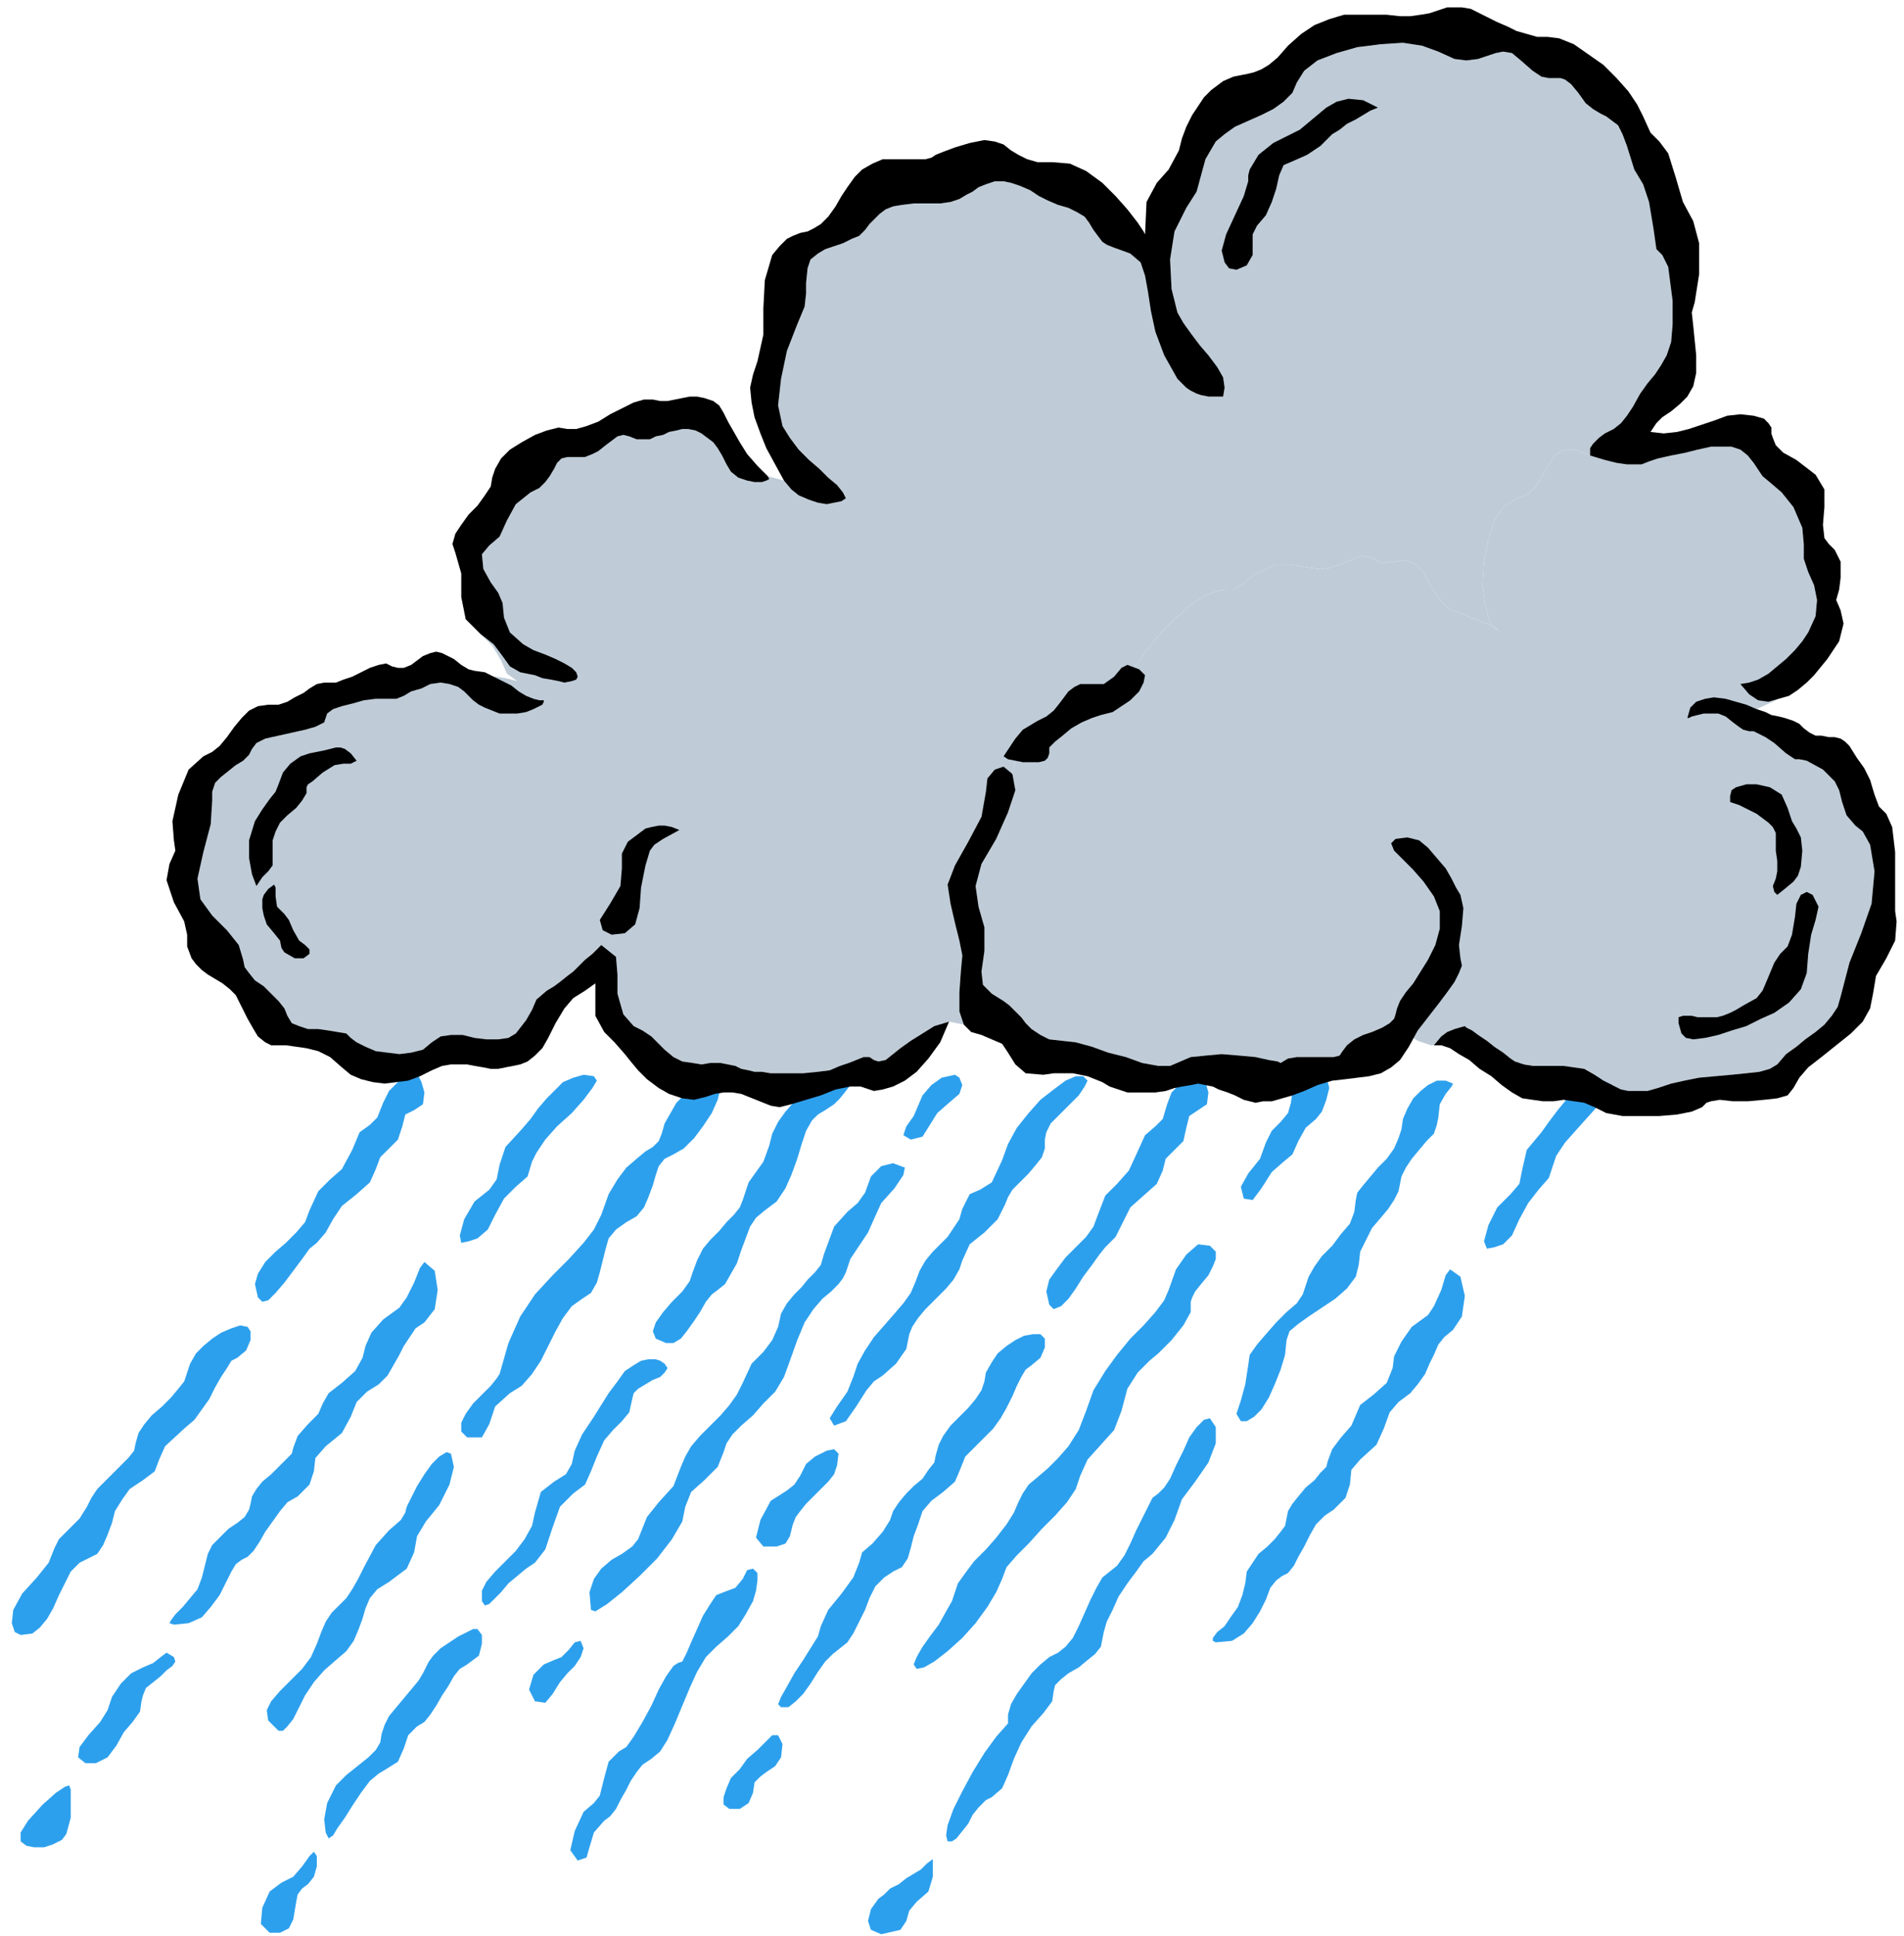
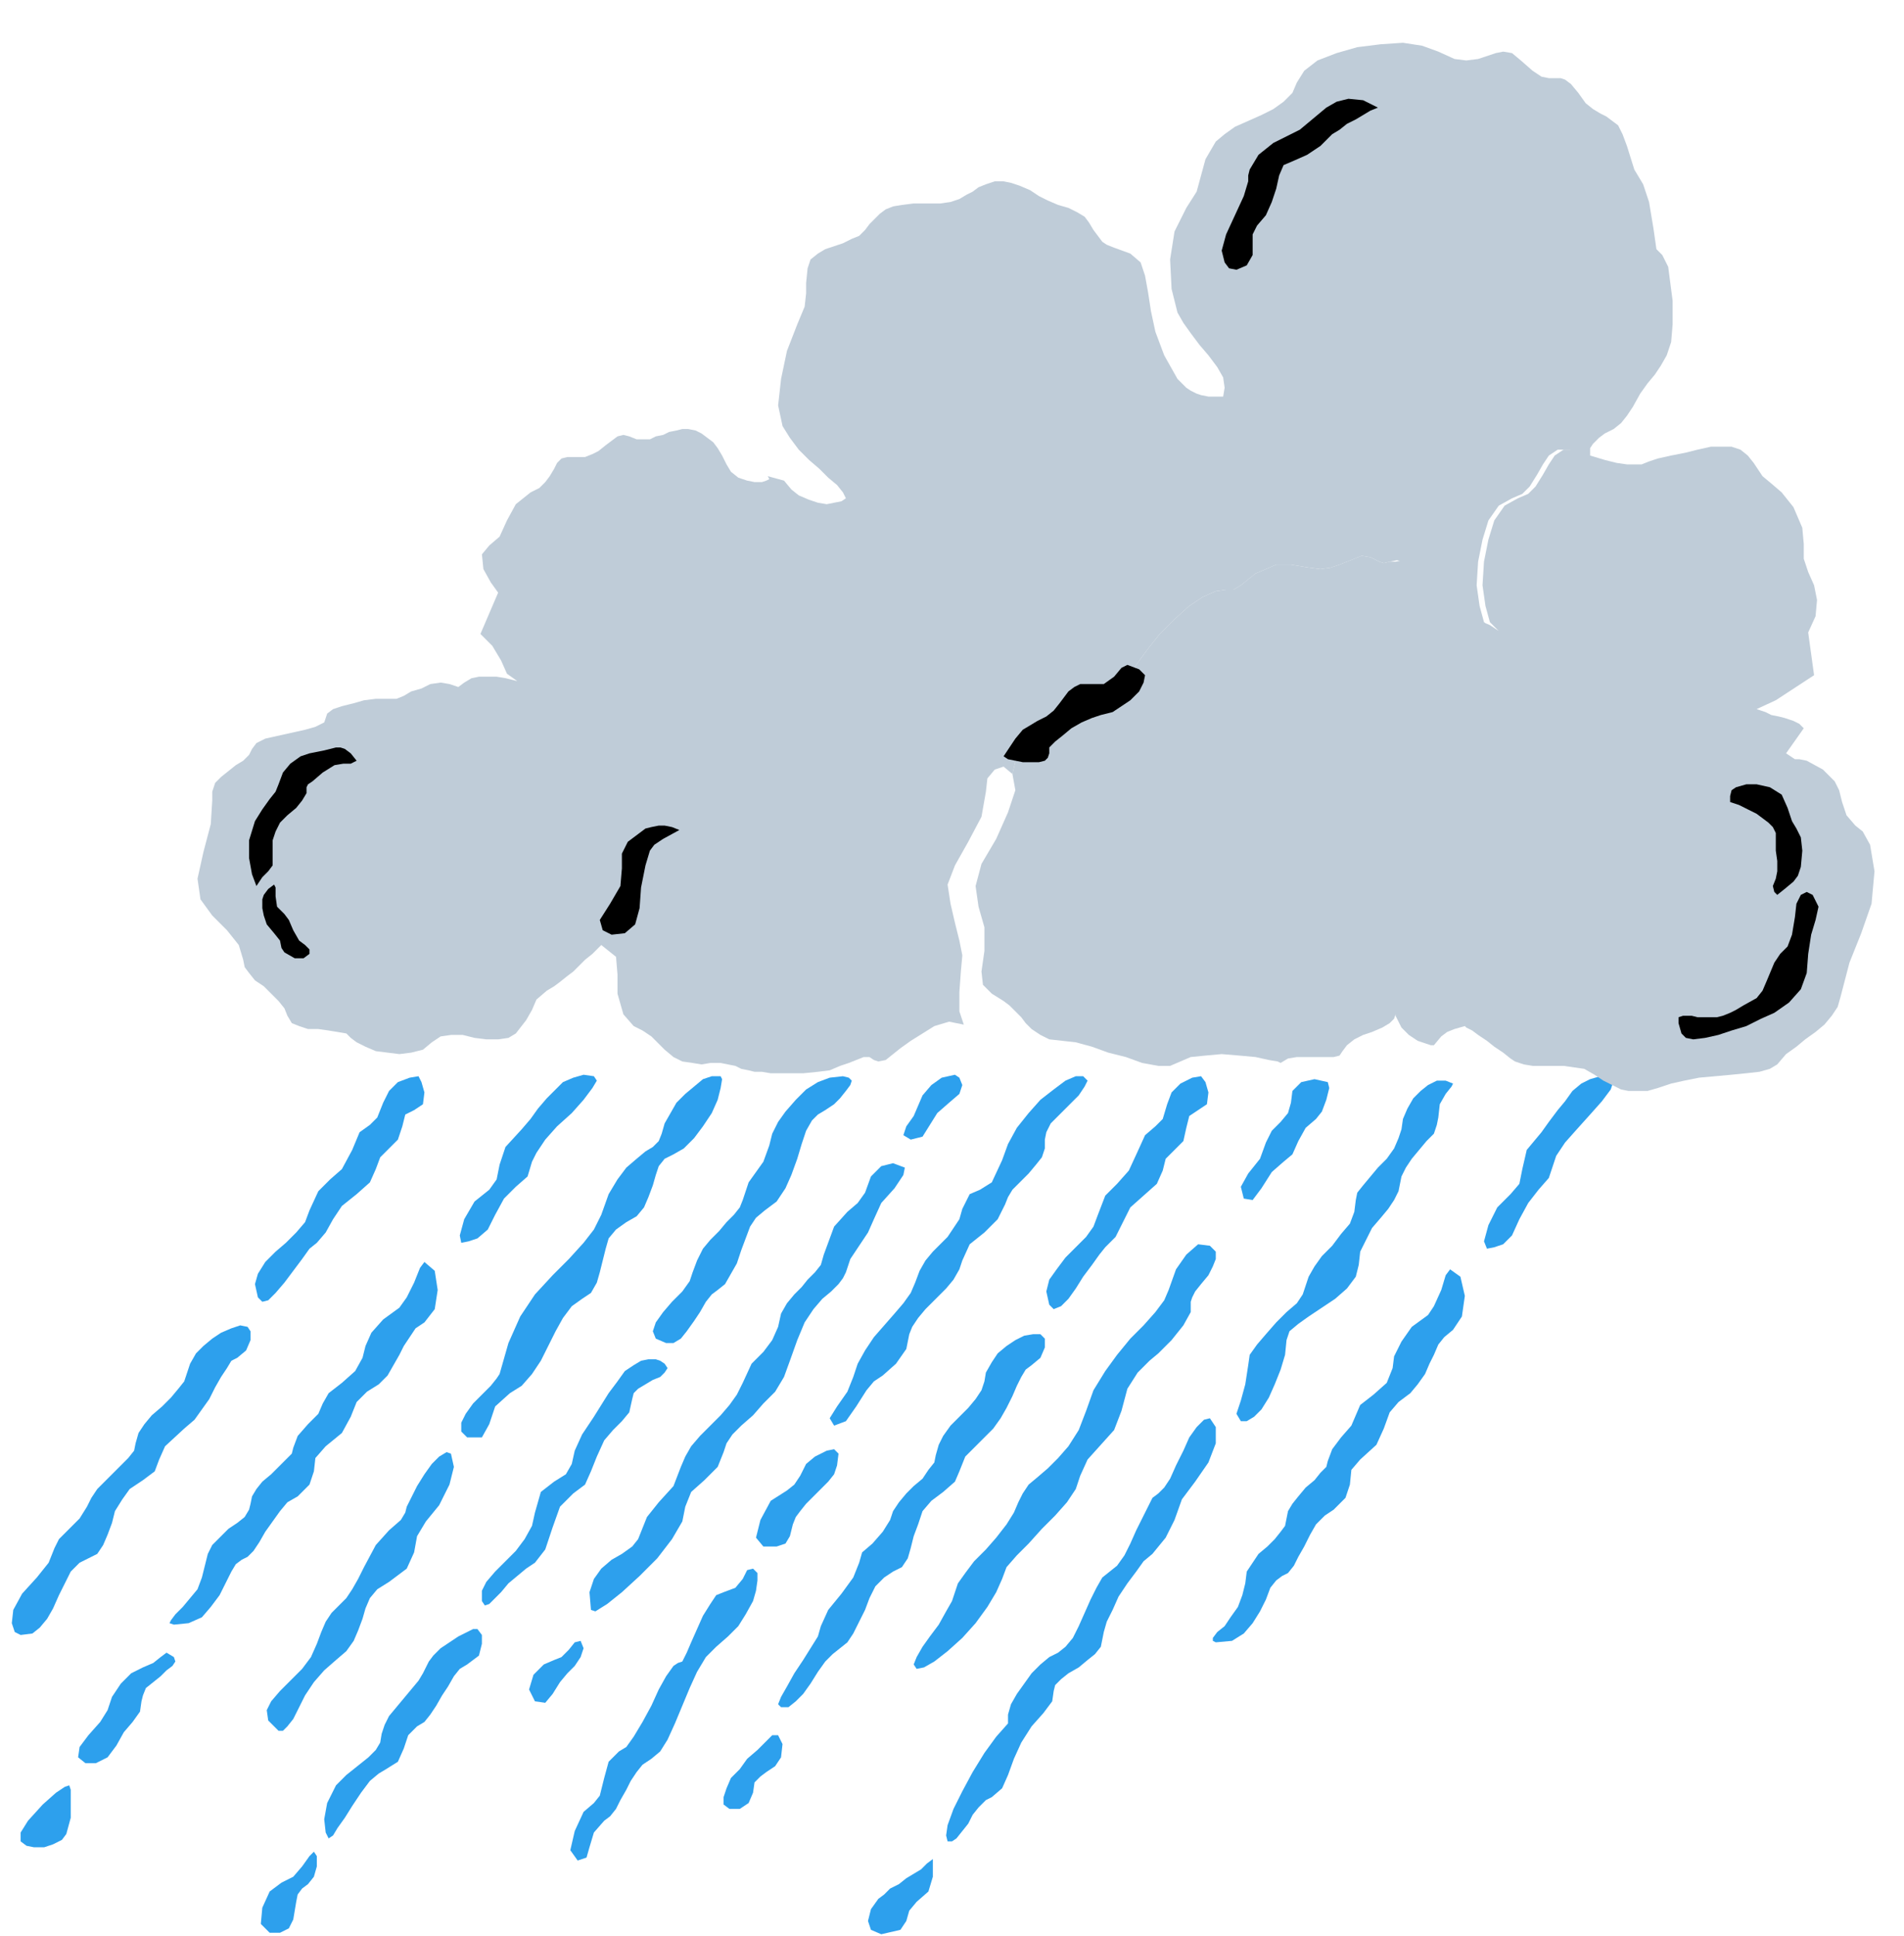
<svg xmlns="http://www.w3.org/2000/svg" width="1.292in" height="1.313in" fill-rule="evenodd" stroke-linecap="round" preserveAspectRatio="none" viewBox="0 0 1292 1313">
  <style>.pen1{stroke:none}.brush3{fill:#bfccd8}.brush4{fill:#000}</style>
  <path d="m403 730 2 3-3 5-6 8-8 9-10 9-8 9-6 9-3 6-3 10-8 7-8 8-6 11-5 10-7 6-6 2-5 1-1-5 3-11 7-12 10-8 5-7 2-10 4-12 11-12 6-7 5-7 6-7 6-6 5-5 7-3 7-2 7 1zM271 887l5-7 5-10 4-10 3-4 7 6 2 13-2 13-7 9-6 4-4 6-4 6-3 6-4 7-4 7-6 6-8 5-7 7-4 10-6 11-11 9-7 8-1 9-3 9-8 8-7 4-5 6-5 7-5 7-4 7-4 6-4 4-4 2-4 3-3 5-4 8-4 8-6 8-6 7-9 4-10 1-3-1 1-2 3-4 5-5 5-6 5-6 3-8 2-8 2-8 3-6 6-6 5-5 6-4 5-4 3-5 1-4 1-5 3-5 4-5 6-5 5-5 5-5 4-4 1-4 3-8 7-8 7-7 3-7 4-7 9-7 9-8 5-9 2-8 4-9 8-9 11-8zm-153 237 1 3-2 3-4 3-4 4-5 4-5 4-2 5-1 4-1 7-5 7-6 7-5 9-6 8-8 4h-7l-5-4 1-7 6-8 8-9 5-8 3-9 6-9 7-7 8-4 7-3 5-4 4-3 5 3zm-71 87 1 3v19l-3 11-3 4-6 3-6 2h-7l-5-1-4-3v-6l5-8 10-11 9-8 6-4 3-1zm442-481h-6l-6 2-6 5-6 5-6 6-4 7-4 7-2 7-2 5-4 4-5 3-6 5-7 6-6 8-6 10-5 14-5 10-7 9-10 11-11 11-12 13-10 15-8 18-6 21-2 3-4 5-6 6-6 6-5 7-3 6v6l4 4h10l5-9 4-12 10-9 8-5 7-8 6-9 5-10 5-10 5-9 6-8 7-5 6-4 4-7 2-7 2-8 2-8 2-7 5-6 7-5 7-4 5-6 3-7 3-8 2-7 2-6 4-5 6-3 7-4 7-7 6-8 6-9 4-9 2-8 1-6-1-2zM306 986l-3-1-5 3-5 5-5 7-5 8-4 8-3 6-1 4-3 5-8 7-9 10-8 15-4 8-4 7-4 6-5 5-5 5-4 6-3 7-3 8-4 9-6 8-8 8-7 7-6 7-3 6 1 7 7 7h3l3-3 4-5 4-8 4-8 6-9 7-8 8-7 7-6 5-7 3-7 3-8 2-7 3-7 5-6 8-5 12-9 5-11 2-11 6-10 9-11 7-14 3-12-2-9zm-123 325h7l6-3 3-6 1-6 1-6 1-5 3-4 4-3 4-5 2-7v-7l-2-3-3 3-5 7-6 7-8 4-8 6-5 11-1 11 6 6zm45-100-6 12-2 11 1 9 2 4 3-2 3-5 5-7 5-8 6-9 6-8 6-5 5-3 8-5 4-9 3-9 6-6 5-3 4-5 4-6 4-7 4-6 4-7 4-5 5-3 8-6 2-8v-6l-3-4h-3l-4 2-6 3-6 4-6 4-5 5-3 4-2 4-2 4-3 5-5 6-5 6-5 6-5 6-3 6-2 6-1 6-3 5-5 5-5 4-5 4-5 4-4 4-3 3zm223-286-3-2-3-1h-5l-5 1-5 3-6 4-5 7-6 8-10 16-8 12-5 11-2 9-4 7-8 5-9 7-4 14-2 9-5 9-6 8-7 7-7 7-6 7-3 6v7l2 3 3-1 3-3 5-5 5-6 6-5 6-5 6-4 7-9 5-15 5-14 9-9 8-6 4-9 4-10 5-11 6-7 6-6 5-6 2-9 1-4 3-3 5-3 5-3 5-2 3-3 2-3-2-3zm121-195-9 1-8 3-8 5-7 7-7 8-5 7-4 8-2 8-4 11-5 7-5 7-4 12-2 5-4 5-5 5-5 6-6 6-5 6-4 8-3 8-2 6-5 7-7 7-6 7-5 7-2 6 2 5 7 3h5l5-3 4-5 5-7 4-6 4-7 4-5 4-3 5-4 4-7 4-7 3-9 3-8 3-8 4-6 6-5 8-6 6-9 4-9 4-11 3-10 3-9 4-7 4-4 5-3 6-4 4-4 4-5 3-4 1-3-2-2-4-1zm76-1-9 2-7 5-6 7-3 7-3 7-5 7-2 6 5 3 8-2 5-8 5-8 8-7 7-6 2-6-2-5-3-2zm-34 63-8-3-8 2-7 7-4 11-5 7-7 6-9 10-7 19-2 7-4 5-5 5-4 5-5 5-5 6-4 7-2 9-4 9-6 8-8 8-6 13-4 8-5 7-6 7-7 7-7 7-6 7-4 7-3 7-5 13-10 11-8 10-4 10-2 5-4 5-7 5-7 4-7 6-5 7-3 9 1 12 3 1 8-5 10-8 12-11 12-12 10-13 7-12 2-10 4-10 9-8 9-9 4-10 2-6 4-6 6-6 8-7 7-8 8-8 6-10 4-11 5-14 5-12 6-9 6-7 6-5 5-5 3-4 2-4 3-9 6-9 6-9 4-9 5-11 9-10 6-9 1-5zm-251 362 7 1 5-6 5-8 5-6 5-5 4-6 2-6-2-5-4 1-4 5-5 5-5 2-7 3-7 7-3 10 4 8zm29 108 6-2 2-7 3-10 7-8 4-3 4-5 3-6 4-7 3-6 4-6 4-5 6-4 6-5 5-8 5-11 5-12 5-12 5-11 6-10 7-7 8-7 7-7 5-8 5-9 2-7 1-7v-5l-3-3-4 1-3 6-5 6-8 3-5 2-4 6-5 8-4 9-4 9-3 7-3 6-3 1-3 2-5 7-5 9-5 11-6 11-6 10-5 7-5 3-7 7-3 11-3 12-4 5-7 6-6 13-3 13 5 7zm126-213-5-6 3-12 7-13 11-7 5-4 4-6 4-8 6-5 8-4 5-1 3 3-1 8-2 6-4 5-5 5-5 5-5 5-4 5-3 4-2 5-2 8-3 5-6 2h-9zm217-319h-5l-7 3-8 6-9 7-8 9-8 10-6 11-4 11-7 15-8 5-7 3-5 10-2 7-4 6-4 6-5 5-5 5-5 6-4 7-3 8-3 7-5 7-6 7-7 8-7 8-6 9-5 9-3 9-4 10-7 10-5 8 3 5 8-3 7-10 7-11 5-6 6-4 9-8 7-10 2-10 2-5 4-6 5-6 7-7 7-7 5-6 4-7 2-6 5-11 10-8 9-9 5-10 2-5 3-5 5-5 6-6 5-6 4-5 2-6v-6l1-5 3-6 6-6 7-7 6-6 4-6 2-4-3-3zm80 0-6 1-8 4-6 6-3 8-3 10-5 5-7 6-5 11-6 13-8 9-8 8-5 13-3 8-5 7-7 7-7 7-6 8-5 7-2 8 2 9 3 3 5-2 5-5 5-7 5-8 6-8 5-7 4-5 7-7 5-10 5-10 9-8 9-8 4-9 2-8 6-6 6-6 2-9 2-8 6-4 6-4 1-8-2-7-3-4zM706 905h-5l-6 1-6 3-6 4-6 5-4 6-4 7-1 6-2 6-4 6-5 6-6 6-6 6-5 7-3 6-2 7-1 5-4 5-4 6-6 5-5 5-5 6-4 6-2 6-5 8-7 8-7 6-2 7-4 10-8 11-9 11-5 11-2 7-5 8-5 8-6 9-5 9-4 7-2 5 2 2h5l5-4 5-5 5-7 5-8 5-7 5-5 5-4 5-4 4-6 4-8 4-8 3-8 4-8 6-6 6-4 6-3 4-6 2-7 2-8 3-8 3-9 6-7 8-6 8-7 3-7 4-10 13-13 6-6 5-7 4-7 4-8 3-7 3-6 3-5 4-3 6-5 3-7v-6l-3-3zm-182 272-5 5-5 5-7 6-5 7-6 6-3 7-2 6v5l4 3h7l6-4 3-7 1-7 4-4 4-3 6-4 4-6 1-9-3-6h-4zm377-443-9-2-9 2-6 6-1 8-2 7-5 6-6 6-4 8-4 11-8 10-5 9 2 8 6 1 6-8 7-11 8-7 6-5 4-9 5-9 7-6 4-5 3-8 2-8-1-4zm-80 111-8-1-8 7-7 10-5 14-3 7-6 8-8 9-9 9-9 11-8 11-8 13-5 14-5 13-7 11-7 8-7 7-7 6-6 5-4 6-3 6-3 7-5 8-7 9-7 8-8 8-6 8-5 7-2 6-2 6-4 7-5 9-6 8-5 7-4 7-2 5 2 3 5-1 7-4 9-7 10-9 9-10 8-11 6-10 4-9 3-8 7-8 8-8 9-10 9-9 8-9 6-9 3-9 5-11 9-10 9-10 5-13 4-15 7-11 8-8 6-5 9-9 8-10 5-9v-7l1-3 2-4 4-5 5-6 3-6 2-5v-5l-4-4zm-223 467-7-3-2-6 2-8 5-7 4-3 4-4 6-3 5-4 5-3 5-3 4-4 4-3v12l-3 10-8 7-5 6-2 7-4 6-13 3zm388-577-5-2h-6l-6 3-5 4-5 5-4 7-3 7-1 7-2 6-3 7-5 7-6 6-5 6-5 6-4 5-1 5-1 8-3 8-6 7-6 8-7 7-5 7-4 7-2 6-2 6-4 6-7 6-7 7-7 8-6 7-5 7-1 7-2 13-3 11-3 9 3 5h4l5-3 5-5 5-8 4-9 4-10 3-10 1-10 2-6 6-5 7-5 9-6 9-6 8-7 6-8 2-8 1-9 4-8 4-8 6-7 5-6 4-6 3-6 1-5 1-5 3-6 4-6 5-6 5-6 5-5 2-6 1-5 1-9 4-7 4-5 1-2zM821 962l4 6v11l-5 13-9 13-9 12-5 14-6 12-9 11-6 5-5 7-6 8-6 9-4 9-4 8-2 7-1 5-1 5-4 5-5 4-6 5-7 4-5 4-4 4-1 4-1 7-6 8-8 9-7 11-5 11-4 11-4 9-7 6-4 2-5 5-4 5-3 6-4 5-4 5-3 2h-3l-1-4 1-7 4-11 6-12 7-13 8-13 8-11 8-9v-6l2-7 4-7 5-7 5-7 6-6 6-5 6-3 5-4 5-6 4-8 4-9 4-9 4-8 4-7 5-4 5-4 5-7 4-8 4-9 4-8 4-8 3-6 4-3 4-4 4-6 4-9 5-10 4-9 5-7 5-5 4-1zM284 730l-6 1-8 3-6 6-4 8-4 10-5 5-7 5-5 12-7 13-8 7-8 8-6 13-3 8-6 7-7 7-7 6-7 7-5 8-2 7 2 9 3 3 4-1 5-5 6-7 6-8 6-8 5-7 5-4 6-7 5-9 6-9 10-8 9-8 4-9 3-8 6-6 6-6 3-9 2-8 6-3 6-4 1-8-2-7-2-4zM168 900l-5-1-6 2-7 3-6 4-6 5-5 5-4 7-2 6-2 6-4 5-5 6-6 6-7 6-5 6-4 6-2 7-1 5-4 5-5 5-5 5-6 6-5 5-4 6-3 6-5 8-7 7-7 7-3 6-4 10-8 10-10 11-6 11-1 9 2 6 4 2 8-1 5-4 5-6 4-7 4-9 4-8 4-8 6-6 6-3 6-3 4-6 3-7 3-8 2-8 5-8 5-7 9-6 8-6 3-8 4-9 13-12 7-6 5-7 5-7 4-8 4-7 4-6 3-5 4-2 6-5 3-7v-6l-2-3zm925-170 2 3-2 6-6 8-8 9-9 10-8 9-6 9-2 6-3 9-7 8-7 9-6 11-5 11-6 6-6 2-5 1-2-5 3-11 6-12 9-9 6-7 2-10 3-13 10-12 5-7 6-8 5-6 5-7 6-5 6-3 7-2h7zM969 892l4-6 5-11 3-10 3-4 7 5 3 13-2 14-6 9-6 5-4 5-3 7-3 6-3 7-5 7-5 6-8 6-6 7-4 11-5 11-11 10-6 7-1 10-3 9-8 8-6 4-6 6-4 7-4 8-4 7-3 6-4 5-4 2-4 3-4 5-3 8-4 8-5 8-6 7-8 5-11 1-2-1v-2l3-4 5-4 4-6 5-7 3-8 2-8 1-8 4-6 4-6 6-5 5-5 4-5 3-4 1-5 1-5 3-5 4-5 5-6 6-5 4-5 4-4 1-4 3-8 6-8 7-8 3-7 3-7 9-7 9-8 4-10 1-8 5-10 7-10 11-8z" class="pen1" style="fill:#2da0ed" />
-   <path d="M1079 309v-5l2-3 4-4 4-3 6-3 5-4 4-5 4-6 5-9 5-7 5-6 4-6 4-7 3-9 1-12v-16l-3-23-4-8-4-4-2-14-3-18-4-12-6-10-5-16-3-8-3-6-4-3-4-3-4-2-5-3-5-4-5-7-5-6-4-3-3-1h-8l-5-1-6-4-8-7-6-5-6-1-5 1-6 2-6 2-8 1-8-1-11-5-11-4-13-2-15 1-16 2-14 4-13 5-9 7-5 8-3 7-6 6-7 5-8 4-9 4-9 4-7 5-6 5-7 12-3 11-3 11-7 11-8 16-3 19 1 20 4 16 4 7 5 7 6 8 6 7 6 8 4 7 1 7-1 6h-10l-5-1-3-1-4-2-3-2-3-3-3-3-9-16-6-16-3-14-2-13-2-11-3-9-7-6-11-4-5-2-3-2-3-4-3-4-3-5-3-4-5-3-6-3-7-2-7-3-6-3-6-4-7-3-6-2-5-1h-6l-6 2-5 2-4 3-4 2-5 3-6 2-7 1h-18l-8 1-6 1-5 2-4 3-3 3-4 4-3 4-4 4-5 2-6 3-6 2-6 2-5 3-5 4-2 6-1 10v7l-1 9-5 12-7 18-4 19-2 18 3 14 5 8 6 8 7 7 7 6 6 6 6 5 4 5 2 4-3 2-5 1-5 1-6-1-6-2-7-3-5-4-5-6-11-3 1 2-2 1-3 1h-5l-5-1-6-2-5-4-3-5-3-6-3-5-3-4-4-3-4-3-4-2-5-1h-4l-4 1-5 1-4 2-5 1-4 2h-9l-5-2-4-1-4 1-4 3-4 3-5 4-4 2-5 2h-12l-4 1-3 3-2 4-3 5-3 4-4 4-6 3-10 8-6 11-5 11-7 6-5 6 1 10 5 9 5 7-12 28 8 8 6 10 4 9 7 5-4-1-4-1-6-1h-12l-5 1-5 3-4 3-6-2-6-1-7 1-6 3-7 2-5 3-5 2h-14l-8 1-7 2-8 2-6 2-4 3-1 3-1 3-6 3-7 2-9 2-9 2-9 2-6 3-3 4-2 4-4 4-5 3-5 4-5 4-4 4-2 6v6l-1 16-5 19-4 18 2 14 8 11 10 10 8 10 3 10 1 5 3 4 4 5 6 4 5 5 5 5 4 5 2 5 3 5 5 2 6 2h7l7 1 6 1 6 1 3 3 4 3 6 3 7 3 8 1 8 1 8-1 8-2 6-5 6-4 7-1h8l8 2 8 1h8l7-1 5-3 7-9 4-7 3-7 7-6 5-3 4-3 5-4 4-3 4-4 4-4 5-4 6-6 10 8 1 12v13l4 14 7 8 6 3 6 4 9 9 6 5 6 3 7 1 6 1 6-1h7l5 1 5 1 4 2 5 1 4 1h5l6 1h22l10-1 8-1 7-3 6-2 5-2 5-2h4l3 2 3 1 5-1 5-4 5-4 7-5 8-5 8-5 10-3 10 2-3-9v-13l1-14 1-11-2-10-3-12-3-13-2-13 5-13 9-16 9-17 3-17 1-9 5-6 6-2 6 5 4-17 5-8 7-5 11-4 7-3 8-3 8-3 8-4 7-4 7-4 4-4 3-4 5-11 8-11 8-10 10-10 10-9 9-6 9-4 7-1h5l5-3 5-4 5-4 7-3 7-3h10l12 2 8 1 7-1 6-2 5-2 5-2 5-2 6 1 6 3 3 1 4-1h4l5-1 4 1 5 2 5 5 4 8 5 8 5 6 5 4 7 2 6 3 6 2 7 3 6 4-6-6-3-11-2-14 1-16 3-15 4-13 7-10 9-5 7-3 5-5 5-8 4-7 4-6 6-4h8l10 4z" class="pen1 brush3" />
+   <path d="M1079 309v-5l2-3 4-4 4-3 6-3 5-4 4-5 4-6 5-9 5-7 5-6 4-6 4-7 3-9 1-12v-16l-3-23-4-8-4-4-2-14-3-18-4-12-6-10-5-16-3-8-3-6-4-3-4-3-4-2-5-3-5-4-5-7-5-6-4-3-3-1h-8l-5-1-6-4-8-7-6-5-6-1-5 1-6 2-6 2-8 1-8-1-11-5-11-4-13-2-15 1-16 2-14 4-13 5-9 7-5 8-3 7-6 6-7 5-8 4-9 4-9 4-7 5-6 5-7 12-3 11-3 11-7 11-8 16-3 19 1 20 4 16 4 7 5 7 6 8 6 7 6 8 4 7 1 7-1 6h-10l-5-1-3-1-4-2-3-2-3-3-3-3-9-16-6-16-3-14-2-13-2-11-3-9-7-6-11-4-5-2-3-2-3-4-3-4-3-5-3-4-5-3-6-3-7-2-7-3-6-3-6-4-7-3-6-2-5-1h-6l-6 2-5 2-4 3-4 2-5 3-6 2-7 1h-18l-8 1-6 1-5 2-4 3-3 3-4 4-3 4-4 4-5 2-6 3-6 2-6 2-5 3-5 4-2 6-1 10v7l-1 9-5 12-7 18-4 19-2 18 3 14 5 8 6 8 7 7 7 6 6 6 6 5 4 5 2 4-3 2-5 1-5 1-6-1-6-2-7-3-5-4-5-6-11-3 1 2-2 1-3 1h-5l-5-1-6-2-5-4-3-5-3-6-3-5-3-4-4-3-4-3-4-2-5-1h-4l-4 1-5 1-4 2-5 1-4 2h-9l-5-2-4-1-4 1-4 3-4 3-5 4-4 2-5 2h-12l-4 1-3 3-2 4-3 5-3 4-4 4-6 3-10 8-6 11-5 11-7 6-5 6 1 10 5 9 5 7-12 28 8 8 6 10 4 9 7 5-4-1-4-1-6-1h-12l-5 1-5 3-4 3-6-2-6-1-7 1-6 3-7 2-5 3-5 2h-14l-8 1-7 2-8 2-6 2-4 3-1 3-1 3-6 3-7 2-9 2-9 2-9 2-6 3-3 4-2 4-4 4-5 3-5 4-5 4-4 4-2 6v6l-1 16-5 19-4 18 2 14 8 11 10 10 8 10 3 10 1 5 3 4 4 5 6 4 5 5 5 5 4 5 2 5 3 5 5 2 6 2h7l7 1 6 1 6 1 3 3 4 3 6 3 7 3 8 1 8 1 8-1 8-2 6-5 6-4 7-1h8l8 2 8 1h8l7-1 5-3 7-9 4-7 3-7 7-6 5-3 4-3 5-4 4-3 4-4 4-4 5-4 6-6 10 8 1 12v13l4 14 7 8 6 3 6 4 9 9 6 5 6 3 7 1 6 1 6-1h7l5 1 5 1 4 2 5 1 4 1h5l6 1h22l10-1 8-1 7-3 6-2 5-2 5-2h4l3 2 3 1 5-1 5-4 5-4 7-5 8-5 8-5 10-3 10 2-3-9v-13l1-14 1-11-2-10-3-12-3-13-2-13 5-13 9-16 9-17 3-17 1-9 5-6 6-2 6 5 4-17 5-8 7-5 11-4 7-3 8-3 8-3 8-4 7-4 7-4 4-4 3-4 5-11 8-11 8-10 10-10 10-9 9-6 9-4 7-1h5l5-3 5-4 5-4 7-3 7-3h10l12 2 8 1 7-1 6-2 5-2 5-2 5-2 6 1 6 3 3 1 4-1l5-1 4 1 5 2 5 5 4 8 5 8 5 6 5 4 7 2 6 3 6 2 7 3 6 4-6-6-3-11-2-14 1-16 3-15 4-13 7-10 9-5 7-3 5-5 5-8 4-7 4-6 6-4h8l10 4z" class="pen1 brush3" />
  <path d="m687 525 2 11-5 15-8 18-10 17-4 15 2 14 4 14v16l-2 14 1 9 6 6 8 5 4 3 4 4 4 4 3 4 4 4 6 4 6 3 9 1 9 1 11 3 11 4 12 3 11 4 11 2h8l7-3 7-3 10-1 11-1 12 1 11 1 9 2 6 1 2 1 5-3 6-1h25l4-1 2-3 3-4 5-4 6-3 6-2 7-3 5-3 3-3 1-3v1l2 4 2 4 5 5 6 4 6 2 3 1h2l5-6 4-3 5-2 7-2 1 1 4 2 4 3 6 4 5 4 6 4 5 4 3 2 6 2 6 1h21l7 1 7 1 7 4 6 4 6 3 6 3 5 1h13l7-2 9-3 9-2 10-2 11-1 11-1 10-1 9-1 7-2 5-3 6-7 7-5 6-5 7-5 6-5 5-6 4-6 2-7 6-23 8-20 7-20 2-22-3-18-5-9-5-4-6-7-3-9-2-8-3-6-8-8-11-6-5-1h-3l-6-4 12-17-3-3-4-2-3-1-3-1-4-1-5-1-4-2-6-2 13-6 26-17-4-29 5-11 1-11-2-10-4-9-3-9v-10l-1-11-6-14-8-10-7-6-6-5-6-9-4-5-5-4-6-2h-14l-9 2-8 2-10 2-9 2-6 2-5 2h-10l-7-1-8-2-10-3-10-4h-8l-6 4-4 6-4 7-5 8-5 5-7 3-9 5-7 10-4 13-3 15-1 16 2 14 3 11 6 6-6-4-7-3-6-2-6-3-7-2-5-4-5-6-5-8-4-8-5-5-5-2-4-1-5 1h-4l-4 1-3-1-6-3-6-1-5 2-5 2-5 2-6 2-7 1-8-1-12-2h-10l-7 3-7 3-5 4-5 4-5 3h-5l-7 1-9 4-9 6-10 9-10 10-8 10-8 11-5 11-3 4-4 4-7 4-7 4-8 4-8 3-8 3-7 3-11 4-7 5-5 8-4 17z" class="pen1 brush3" />
  <path d="m1185 532-7 2-3 2-1 4v4l6 2 6 3 6 3 4 3 4 3 3 3 2 4v12l1 7v7l-1 5-2 5 1 4 2 2 5-4 6-5 3-4 2-6 1-11-1-9-3-6-3-5-3-9-4-9-8-5-9-2h-7zm45 75 4 8-2 9-3 10-2 13-1 13-4 11-8 9-10 7-9 4-10 5-10 3-9 3-9 2-8 1-5-1-3-3-2-7v-4l3-1h6l4 1h13l4-1 5-2 4-2 5-3 9-5 4-5 3-7 5-12 4-6 5-5 3-8 2-12 1-9 3-6 4-2 4 2zM935 73l-5 2-5 3-5 3-6 3-5 4-5 3-4 4-4 4-9 6-9 4-7 3-3 7-2 9-3 9-4 9-6 7-3 6v14l-4 7-7 3-5-1-3-4-2-8 3-11 6-13 6-13 3-10v-4l1-4 3-5 3-5 5-4 5-4 6-3 6-3 6-3 6-5 6-5 6-5 7-4 8-2 10 1 10 5zM242 516l-4 2h-5l-6 1-8 5-7 6-3 2-1 2v4l-3 5-4 5-6 5-5 5-3 6-2 6v17l-3 4-4 4-4 6-3-8-2-11v-12l4-13 5-8 5-7 4-5 2-5 3-8 5-6 7-5 6-2 5-1 5-1 4-1 4-1h3l3 1 4 3 4 5zm-64 95v5l1 5 2 6 5 6 4 5 1 5 2 3 7 4h6l4-3v-3l-3-3-4-3-4-7-3-7-3-4-5-5-1-7v-6l-1-2-4 3-3 4-1 3v1zm283-48-11 6-6 4-3 4-3 10-3 15-1 14-3 11-7 6-9 1-6-3-2-7 7-11 7-12 1-12v-10l4-8 4-3 4-3 4-3 4-1 5-1h4l5 1 5 2zm304-112 8 3 4 4-1 5-3 6-6 6-6 4-6 4-4 1-4 1-6 2-7 3-7 4-6 5-5 4-4 4v4l-1 3-2 2-4 1h-11l-5-1-5-1-3-2 4-6 4-6 5-6 10-6 6-3 5-4 4-5 3-4 3-4 4-3 4-2h16l7-5 5-6 4-2z" class="pen1 brush4" />
-   <path d="m777 159 1-22 7-13 8-9 7-13 2-8 3-8 4-8 4-6 4-6 5-5 4-3 4-3 7-3 5-1 5-1 4-1 5-2 5-3 6-5 7-8 9-8 9-6 10-4 10-3h29l9 1h7l7-1 6-1 6-2 6-2h10l6 1 6 3 6 3 6 3 7 3 6 3 7 2 7 2h7l8 1 10 4 10 7 10 7 9 9 8 9 6 9 4 8 5 11 6 6 6 8 5 16 5 17 7 13 4 15v21l-3 19-2 7 1 9 2 20v12l-2 9-4 7-5 5-6 5-6 4-4 4-4 6 9 1 9-1 8-2 9-3 9-3 8-3 9-1 9 1 7 2 3 3 2 3v4l1 3 2 5 5 5 9 5 13 10 6 10v12l-1 12 1 9 3 4 4 4 4 8v11l-1 8-2 7 3 7 2 9-3 12-8 12-9 11-5 5-6 5-6 4-7 2-7 2-7-1-6-4-6-7 6-1 6-2 7-4 6-5 6-5 6-6 5-6 4-6 5-11 1-11-2-10-4-9-3-9v-10l-1-11-6-14-8-10-7-6-6-5-6-9-4-5-5-4-6-2h-14l-9 2-8 2-10 2-9 2-6 2-5 2h-10l-7-1-8-2-10-3v-5l2-3 4-4 4-3 6-3 5-4 4-5 4-6 5-9 5-7 5-6 4-6 4-7 3-9 1-12v-16l-3-23-4-8-4-4-2-14-3-18-4-12-6-10-5-16-3-8-3-6-4-3-4-3-4-2-5-3-5-4-5-7-5-6-4-3-3-1h-8l-5-1-6-4-8-7-6-5-6-1-5 1-6 2-6 2-8 1-8-1-11-5-11-4-13-2-15 1-16 2-14 4-13 5-9 7-5 8-3 7-6 6-7 5-8 4-9 4-9 4-7 5-6 5-7 12-3 11-3 11-7 11-8 16-3 19 1 20 4 16 4 7 5 7 6 8 6 7 6 8 4 7 1 7-1 6h-10l-5-1-3-1-4-2-3-2-3-3-3-3-9-16-6-16-3-14-2-13-2-11-3-9-7-6-11-4-5-2-3-2-3-4-3-4-3-5-3-4-5-3-6-3-7-2-7-3-6-3-6-4-7-3-6-2-5-1h-6l-6 2-5 2-4 3-4 2-5 3-6 2-7 1h-18l-8 1-6 1-5 2-4 3-3 3-4 4-3 4-4 4-5 2-6 3-6 2-6 2-5 3-5 4-2 6-1 10v7l-1 9-5 12-7 18-4 19-2 18 3 14 5 8 6 8 7 7 7 6 6 6 6 5 4 5 2 4-3 2-5 1-5 1-6-1-6-2-7-3-5-4-5-6-6-11-6-11-4-10-4-11-2-10-1-10 2-9 3-9 4-18v-18l1-19 5-17 5-6 5-5 4-2 5-2 5-1 4-2 5-3 5-5 5-7 4-7 4-6 5-7 5-5 7-4 7-3h29l4-1 3-2 5-2 8-3 10-3 10-2 7 1 6 2 5 4 5 3 6 3 7 2h10l12 1 11 5 11 8 9 9 8 9 7 9 4 6 1 2zM521 323l1 2-2 1-3 1h-5l-5-1-6-2-5-4-3-5-3-6-3-5-3-4-4-3-4-3-4-2-5-1h-4l-4 1-5 1-4 2-5 1-4 2h-9l-5-2-4-1-4 1-4 3-4 3-5 4-4 2-5 2h-12l-4 1-3 3-2 4-3 5-3 4-4 4-6 3-10 8-6 11-5 11-7 6-5 6 1 10 5 9 5 7 3 7 1 10 4 10 9 8 7 4 8 3 7 3 6 3 5 3 3 3 1 3-1 2-3 1-5 1-4-1-5-1-6-1-5-2-5-1-5-1-7-4-5-7-6-8-9-7-10-10-3-15v-16l-4-14-2-6 2-7 4-6 5-7 6-6 5-7 4-6 1-6 2-6 4-7 6-6 8-5 9-5 8-3 8-2 6 1h6l7-2 8-3 8-5 8-4 8-4 7-2h6l5 1h5l5-1 5-1 5-1h5l5 1 6 2 4 3 3 5 3 6 4 7 4 7 5 8 7 8 7 7zm426 246-3 3 2 5 5 5 8 8 7 8 7 10 4 10v12l-3 11-5 10-5 8-5 8-5 6-4 6-2 5-1 4-1 3-3 3-5 3-7 3-6 2-6 3-5 4-3 4-2 3-4 1h-25l-6 1-5 3-2-1-6-1-9-2-11-1-12-1-11 1-10 1-7 3-7 3h-8l-11-2-11-4-12-3-11-4-11-3-9-1-9-1-6-3-6-4-4-4-3-4-4-4-4-4-4-3-8-5-6-6-1-9 2-14v-16l-4-14-2-14 4-15 10-17 8-18 5-15-2-11-6-5-6 2-5 6-1 9-3 17-9 17-9 16-5 13 2 13 3 13 3 12 2 10-1 11-1 14v13l3 9 5 5 7 2 7 3 7 3 4 6 5 8 7 6 12 1 7-1h13l5 1 5 1 5 2 5 2 5 3 6 2 6 2h19l7-1 6-2 5-1 6-1 5-1 5 1 5 1 4 2 6 2 5 2 6 3 4 1 4 1 5-1h6l7-2 7-2 8-3 9-4 10-3 9-1 8-1 8-1 8-2 7-4 6-5 6-9 6-11 7-9 7-9 6-8 5-7 3-6 2-5-1-5-1-9 2-13 1-12-2-9-3-5-3-6-4-7-6-7-6-7-6-5-8-2-8 1zm198-82 2-7 4-4 6-2 6-1 8 1 7 2 7 2 7 3 6 2 4 2 5 1 4 1 3 1 3 1 4 2 3 3 4 3 4 2h4l5 1h4l4 1 3 2 3 3 5 8 5 7 4 8 3 10 3 8 5 5 4 9 2 17v40l1 7-1 13-6 12-7 12-2 12-2 10-5 9-8 8-10 8-10 8-9 7-6 7-4 7-4 5-7 2-9 1-11 1h-10l-9-1-6 1-3 1-3 3-7 3-10 2-12 1h-25l-11-2-8-4-7-3-7-1-7-1-7 1h-7l-7-1-7-1-7-4-7-5-7-6-8-5-7-6-7-4-6-4-6-2h-5l5-6 4-3 5-2 7-2 1 1 4 2 4 3 6 4 5 4 6 4 5 4 3 2 6 2 6 1h21l7 1 7 1 7 4 6 4 6 3 6 3 5 1h13l7-2 9-3 9-2 10-2 11-1 11-1 10-1 9-1 7-2 5-3 6-7 7-5 6-5 7-5 6-5 5-6 4-6 2-7 6-23 8-20 7-20 2-22-3-18-5-9-5-4-6-7-3-9-2-8-3-6-8-8-11-6-5-1h-3l-6-4-8-7-6-4-4-2-4-2h-3l-4-1-3-2-4-3-5-4-5-2h-10l-4 1-4 1-2 1h-1zm-823-32 7 1 6 3 6 3 6 3 5 4 5 3 5 2 4 1h3v1l-1 2-2 1-4 2-5 2-6 1h-12l-5-2-5-2-4-2-4-3-3-3-3-3-4-3-6-2-6-1-7 1-6 3-7 2-5 3-5 2h-14l-8 1-7 2-8 2-6 2-4 3-1 3-1 3-6 3-7 2-9 2-9 2-9 2-6 3-3 4-2 4-4 4-5 3-5 4-5 4-4 4-2 6v6l-1 16-5 19-4 18 2 14 8 11 10 10 8 10 3 10 1 5 3 4 4 5 6 4 5 5 5 5 4 5 2 5 3 5 5 2 6 2h7l7 1 6 1 6 1 3 3 4 3 6 3 7 3 8 1 8 1 8-1 8-2 6-5 6-4 7-1h8l8 2 8 1h8l7-1 5-3 7-9 4-7 3-7 7-6 5-3 4-3 5-4 4-3 4-4 4-4 5-4 6-6 10 8 1 12v13l4 14 7 8 6 3 6 4 9 9 6 5 6 3 7 1 6 1 6-1h7l5 1 5 1 4 2 5 1 4 1h5l6 1h22l10-1 8-1 7-3 6-2 5-2 5-2h4l3 2 3 1 5-1 5-4 5-4 7-5 8-5 8-5 10-3-6 14-8 11-8 9-8 6-8 4-7 2-6 1-3-1-6-2h-7l-10 2-10 4-10 3-10 3-8 2-6-1-5-2-5-2-5-2-5-2-6-1h-6l-6 1-6 2-8 2-8-1-9-3-7-4-8-6-6-6-5-6-4-5-7-8-7-7-6-11v-22l-7 5-8 5-6 7-6 10-5 10-4 7-5 5-5 4-5 2-5 1-5 1-5 1h-5l-5-1-6-1-5-1h-11l-6 1-7 3-8 4-8 3-8 1-8 1-8-1-8-2-7-3-6-5-8-7-8-4-8-2-7-1-7-1h-10l-4-2-5-4-3-5-4-7-5-10-3-6-4-4-5-4-5-3-5-3-4-3-4-4-3-4-3-8v-8l-2-9-7-13-5-15 2-11 4-9-1-7-1-13 4-18 7-17 10-9 6-3 5-4 5-6 5-7 5-6 5-5 6-3 7-1h7l6-2 5-3 6-3 4-3 5-3 5-1h8l5-2 6-2 6-3 6-3 6-2 5-1 4 2 4 1h4l5-2 4-3 4-3 5-2 4-1 4 1 8 4 5 4 5 3 4 1z" class="pen1 brush4" />
</svg>